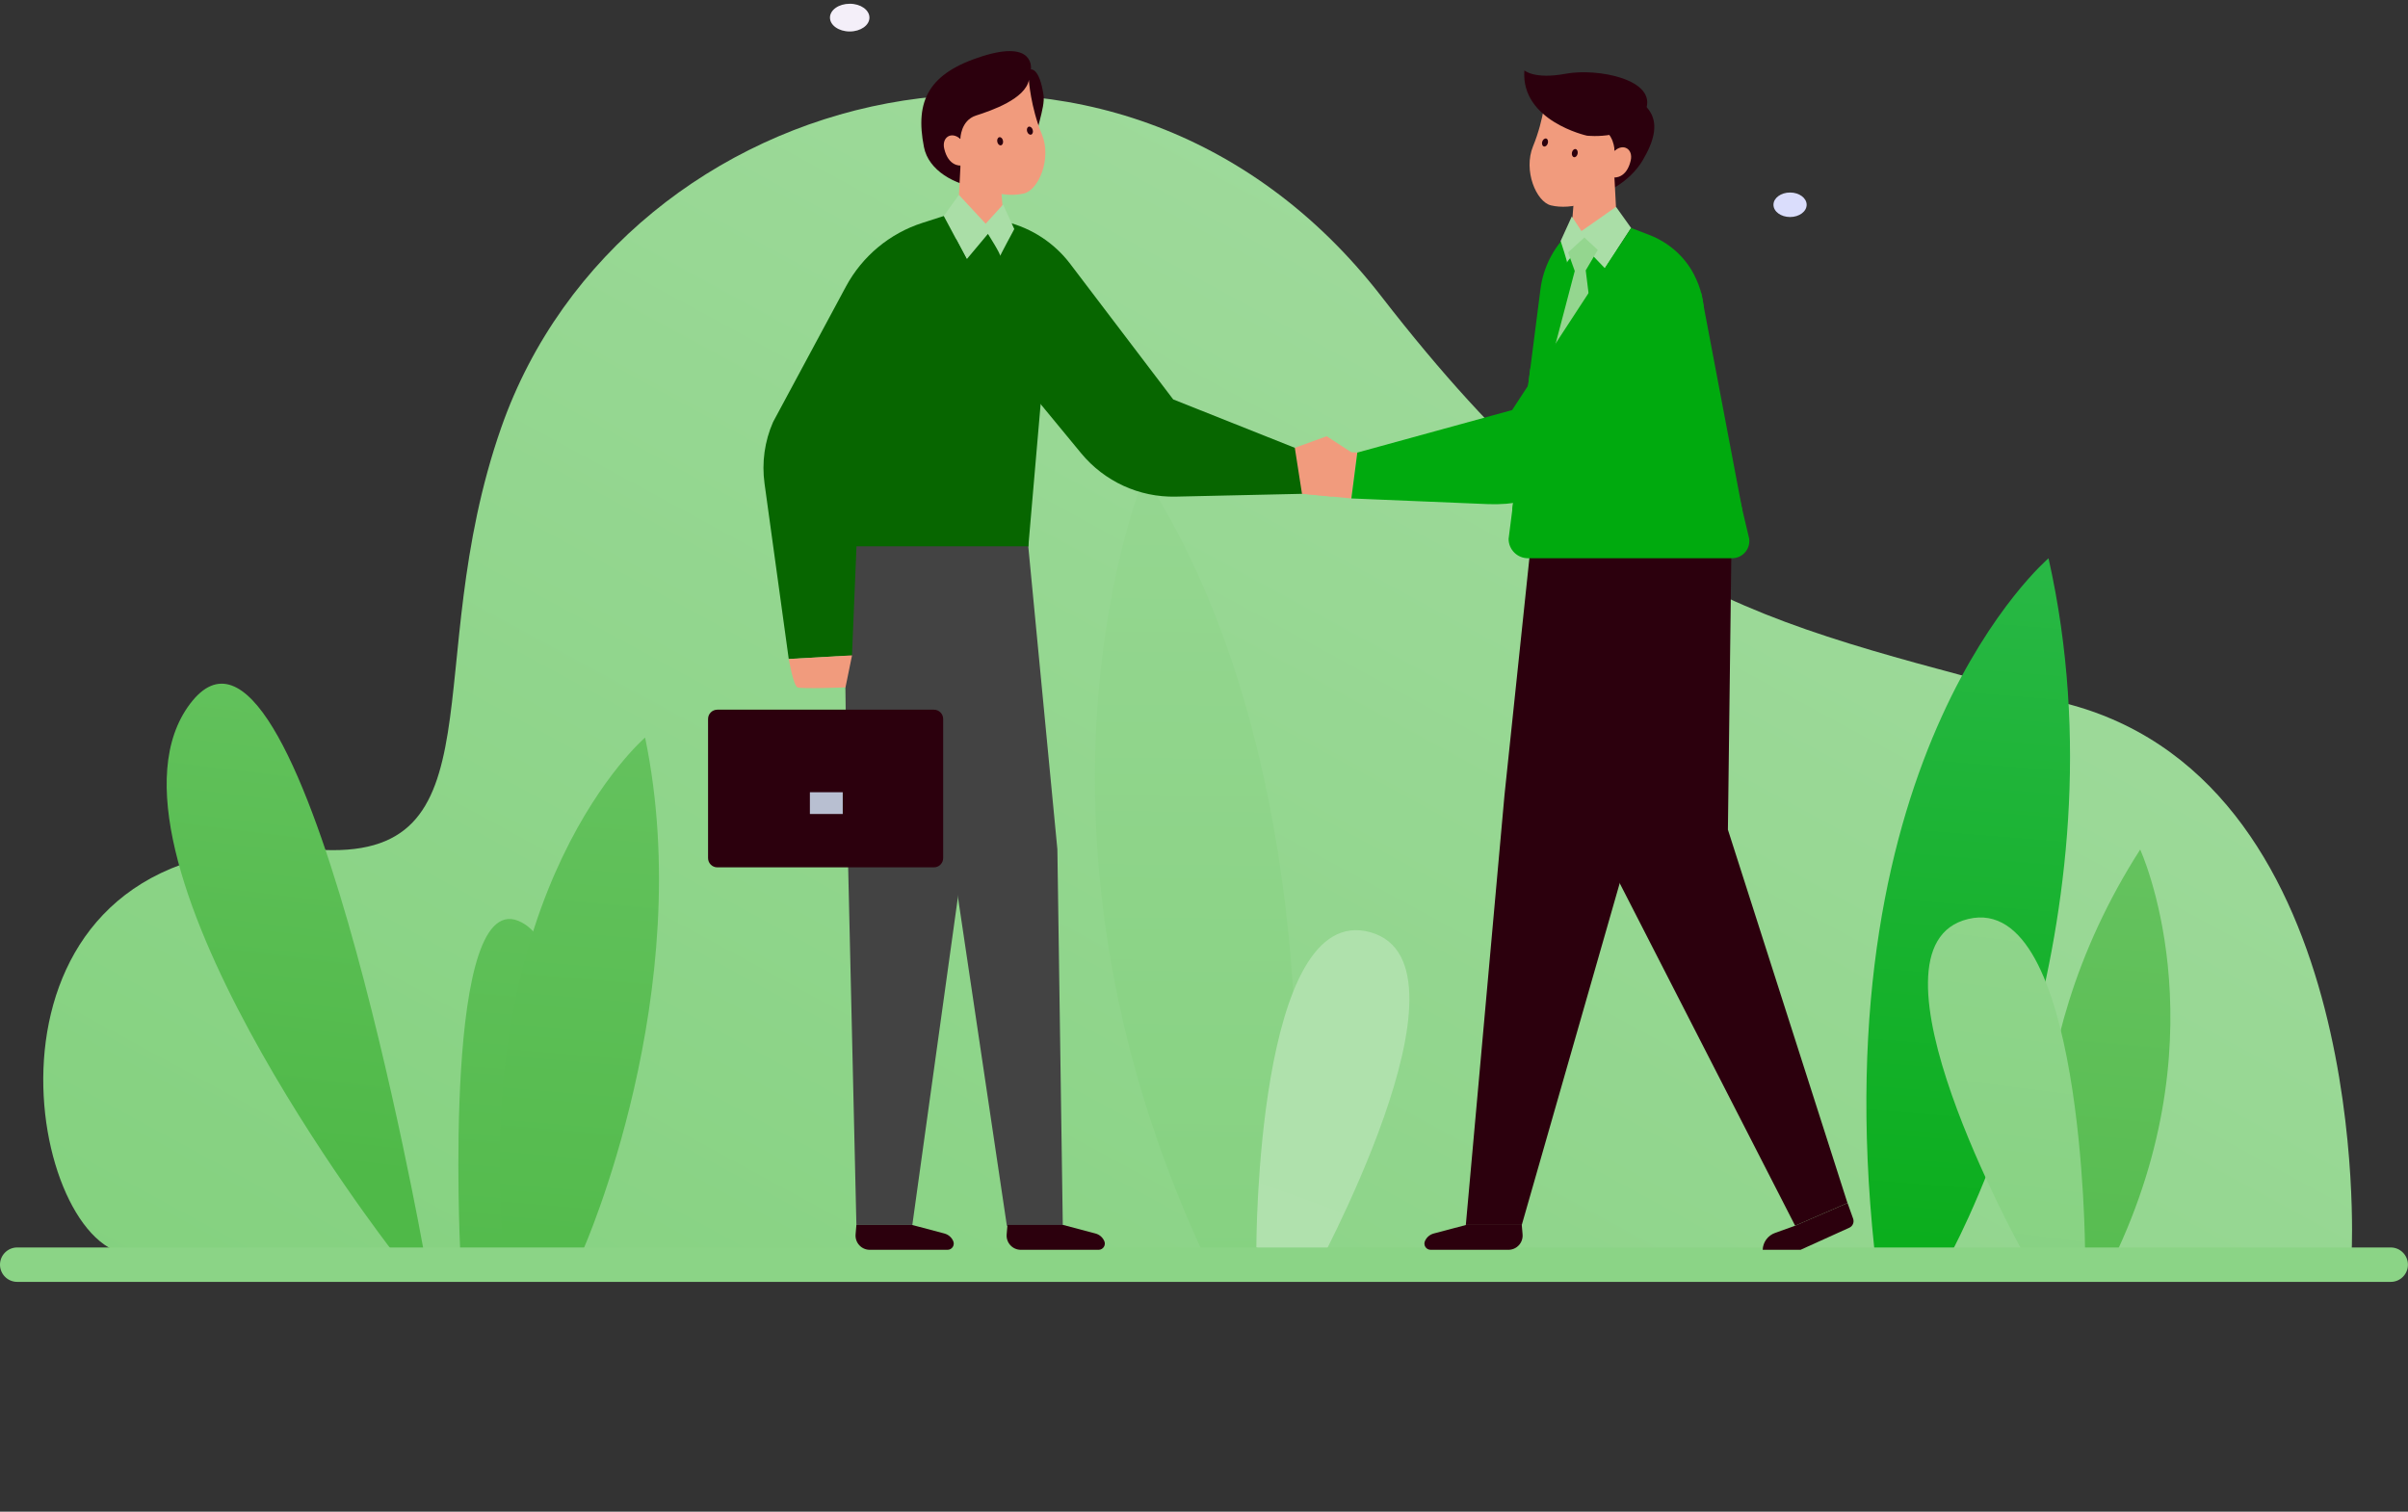
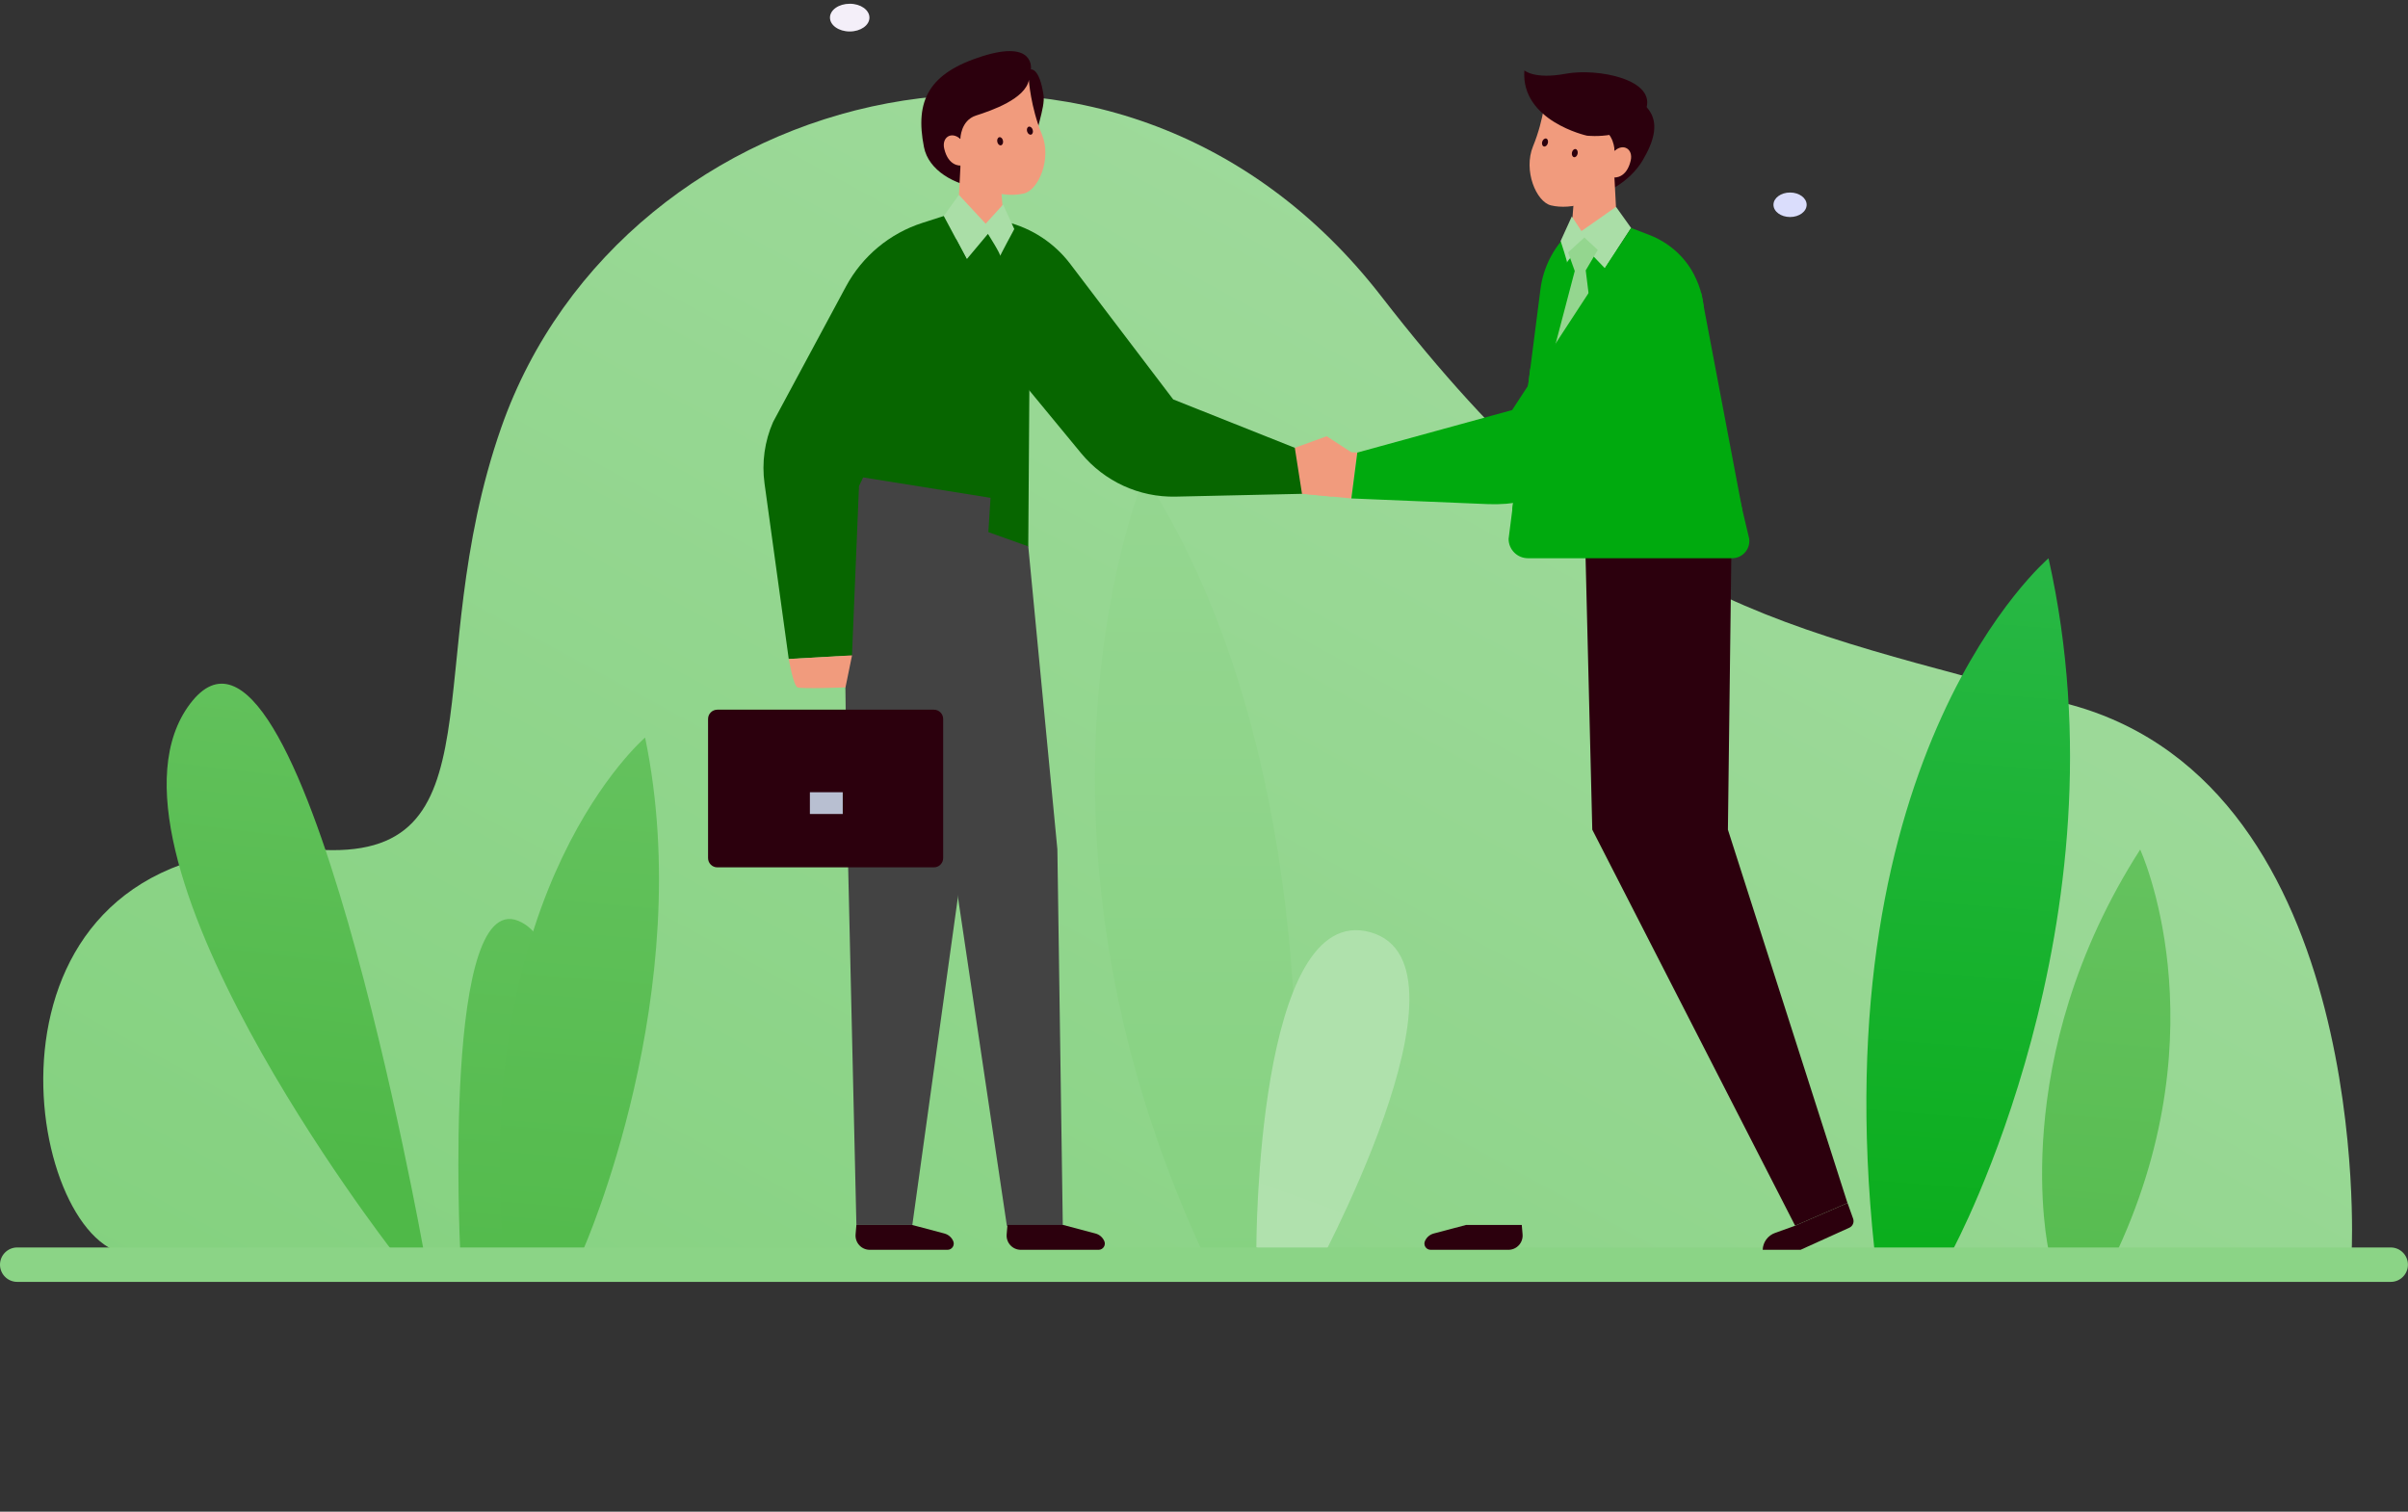
<svg xmlns="http://www.w3.org/2000/svg" width="524" height="329" viewBox="0 0 524 329" fill="none">
  <rect x="0" y="0" width="524" height="329" fill="#333333" stroke="none" />
  <path d="M24.605 272.008H511.756C511.756 272.008 516.371 171.577 450.869 153.449C385.367 135.336 353.512 132.786 300.589 64.5C242.877 -9.978 135.59 17.418 109.077 93.047C90.937 144.822 109.689 187.883 68.574 184.881C-6.071 179.446 3.378 261.851 24.605 272.008Z" fill="url(#paint0_linear_576_8849)" />
  <path d="M393.142 44.566C393.142 46.038 391.526 47.232 389.531 47.232C387.537 47.232 385.921 46.038 385.921 44.566C385.921 43.094 387.537 41.899 389.531 41.899C391.526 41.899 393.142 43.094 393.142 44.566Z" fill="#DADDFC" />
  <path d="M189.197 3.836C189.197 5.512 187.275 6.853 184.902 6.853C182.529 6.853 180.607 5.498 180.607 3.836C180.607 2.161 182.529 0.82 184.902 0.82C187.275 0.805 189.197 2.161 189.197 3.836Z" fill="#F4EFF9" />
  <path d="M424.939 272.008C424.939 272.008 463.565 200.561 445.773 121.507C445.773 121.507 396.33 163.431 407.89 272.008H424.939Z" fill="url(#paint1_linear_576_8849)" />
  <path d="M445.773 272.008C445.773 272.008 436.499 230.478 465.72 184.896C465.72 184.896 483.365 223.133 460.857 272.008H445.773Z" fill="url(#paint2_linear_576_8849)" />
  <path d="M85.186 272.008C85.186 272.008 17.471 184.75 41.377 153.158C65.269 121.565 92.16 272.008 92.16 272.008H85.186Z" fill="url(#paint3_linear_576_8849)" />
  <path d="M109.587 272.008C109.587 272.008 130.989 210.251 113.576 200.779C96.149 191.308 100.138 272.008 100.138 272.008H109.587Z" fill="url(#paint4_linear_576_8849)" />
  <path d="M126.898 272.008C126.898 272.008 151.867 215.934 140.38 160.517C140.38 160.517 102.613 192.808 109.587 272.008H126.898Z" fill="url(#paint5_linear_576_8849)" />
  <path d="M280.601 272.767C280.601 272.767 292.918 171.694 249.066 103.569C249.066 103.569 216.454 180.641 264.601 278.625L280.601 272.767Z" fill="url(#paint6_linear_576_8849)" />
-   <path d="M453.723 272.008C453.723 272.008 453.373 194.018 428.302 200.007C403.231 205.996 439.935 272.008 439.935 272.008H453.723Z" fill="url(#paint7_linear_576_8849)" />
  <path d="M285.448 278.176C285.448 278.176 323.039 209.861 298.216 202.896C273.393 195.93 273.393 271.473 273.393 271.473L285.448 278.176Z" fill="url(#paint8_linear_576_8849)" />
  <path d="M520.258 278.988H3.742C1.674 278.988 0 277.298 0 275.243C0 273.174 1.689 271.498 3.742 271.498H520.244C522.311 271.498 523.985 273.189 523.985 275.243C524 277.298 522.311 278.988 520.258 278.988Z" fill="#8BD486" />
  <path d="M224.721 33.986C225.114 28.711 227.502 23.538 227.08 20.697C226.177 14.649 224.328 15.115 224.328 15.115C224.328 15.115 225.376 8.572 213.744 12.245C202.111 15.917 199.053 21.877 201.062 32.019C203.043 42.176 223.92 44.872 224.721 33.986Z" fill="#2C000D" />
  <path d="M217.864 47.043L224.212 53.309L223.76 118.913L222.508 120.53L181.189 108.348L190.129 61.193L217.864 47.043Z" fill="#076600" />
  <path d="M198.529 266.602L211.341 174.462L215.549 108.348L183.388 103.19L184.319 177.974L186.358 266.602H198.529Z" fill="#434343" />
  <path d="M231.273 266.762L230.094 184.837L223.76 118.913L196.869 109.31L205.372 174.52L219.101 266.762H231.273Z" fill="#434343" />
  <path d="M223.891 17.418C223.891 17.418 224.27 23.29 226.716 29.221C228.9 34.526 226.017 41.331 222.828 42.103C218.475 43.167 211.545 41.476 208.997 36.026C208.997 36.026 206.391 36.26 205.474 32.369C204.892 29.892 207.017 28.507 208.968 30.227C208.968 30.227 208.692 22.868 212.346 22.707C221.285 22.343 223.105 18.452 223.891 17.418Z" fill="#F19B7D" />
  <path d="M209.012 36.026L208.342 48.806L218.344 47.291L217.689 38.999L209.012 36.026Z" fill="#F19B7D" />
  <path d="M218.257 30.62C218.359 31.101 218.155 31.553 217.82 31.626C217.471 31.698 217.121 31.363 217.019 30.868C216.917 30.387 217.121 29.935 217.456 29.862C217.806 29.79 218.17 30.125 218.257 30.62Z" fill="#2C000D" />
  <path d="M224.721 28.245C224.867 28.711 224.721 29.192 224.386 29.294C224.051 29.396 223.658 29.105 223.513 28.624C223.367 28.157 223.513 27.691 223.848 27.575C224.183 27.473 224.576 27.764 224.721 28.245Z" fill="#2C000D" />
  <path d="M208.983 30.227C208.983 30.227 209.012 26.219 212.39 25.141C215.767 24.063 223.105 21.527 223.891 17.418C224.677 13.308 212.127 15.45 208.473 20.726C204.833 26.015 208.983 30.227 208.983 30.227Z" fill="#2C000D" />
  <path d="M208.022 47.014C208.022 47.014 212.36 56.049 215.957 53.294C217.281 52.274 218.17 47.247 218.17 47.247L208.022 47.014Z" fill="#F19B7D" />
-   <path d="M186.358 86.461L179.704 114.643C179.398 116.902 181.146 118.898 183.417 118.898H223.775L227.342 77.615L193.914 81.885C192.298 82.177 186.358 86.461 186.358 86.461Z" fill="#076600" />
  <path d="M283.773 98.264L255.295 86.927L232.889 57.433C229.438 52.886 224.532 49.666 218.999 48.296H218.985C198.223 56.398 211.487 69.805 211.487 69.805L235.277 98.658C240.329 104.778 247.899 108.261 255.834 108.086L288.039 107.372L283.773 98.264Z" fill="#076600" />
  <path d="M214.486 48.69L218.286 44.507L220.717 49.855C220.717 49.855 217.383 56.019 217.645 55.757C217.907 55.495 214.981 50.905 214.981 50.905L210.38 56.398L205.372 47.014L208.662 42.409L214.486 48.69Z" fill="#AADEA7" />
  <path d="M205.372 47.014L200.742 48.5C193.608 50.788 187.639 55.757 184.086 62.358L168.232 91.838C166.382 96.035 165.742 100.683 166.368 105.23L171.638 143.423L185.397 142.651L186.926 105.798L210.38 56.398L205.372 47.014Z" fill="#076600" />
  <path d="M203.217 188.772H156.104C154.983 188.772 154.08 187.868 154.08 186.746V156.48C154.08 155.358 154.983 154.454 156.104 154.454H203.217C204.338 154.454 205.241 155.358 205.241 156.48V186.746C205.241 187.868 204.338 188.772 203.217 188.772Z" fill="#2C000D" />
  <path d="M219.232 266.602L219.058 268.657C218.912 270.464 220.324 272.008 222.144 272.008H239.062C240.052 272.008 240.722 270.974 240.285 270.07L240.27 270.041C239.906 269.254 239.208 268.671 238.363 268.453L231.375 266.602H219.232Z" fill="#2C000D" />
  <path d="M186.358 266.602L186.183 268.657C186.037 270.464 187.45 272.008 189.27 272.008H206.187C207.177 272.008 207.847 270.974 207.41 270.07L207.396 270.041C207.032 269.254 206.333 268.671 205.488 268.453L198.5 266.602L186.358 266.602Z" fill="#2C000D" />
  <path d="M171.638 143.423C171.638 143.423 172.643 149.238 173.546 149.602C174.448 149.966 183.985 149.602 183.985 149.602L185.411 142.636L171.638 143.423Z" fill="#F19B7D" />
  <path d="M183.388 172.422H176.239V177.158H183.388V172.422Z" fill="#B8BFD1" />
  <path d="M335.604 36.58C335.211 31.305 337.686 26.875 338.108 24.034C339.011 17.986 337.642 21.061 337.642 21.061C337.642 21.061 339.52 15.305 351.051 19.254C359.394 22.125 362.742 26.044 357.428 34.948C352.129 43.822 336.405 47.451 335.604 36.58Z" fill="#2C000D" />
  <path d="M390.638 266.762L346.494 180.568L344.776 110.942L376.938 105.783L376.006 180.568L402.023 261.822L390.638 266.762Z" fill="#2C000D" />
-   <path d="M318.977 266.602L327.393 173.019L333.915 110.942L363.456 111.889L354.939 183.57L331.149 266.602H318.977Z" fill="#2C000D" />
  <path d="M336.434 20.012C336.434 20.012 336.055 25.884 333.609 31.815C331.426 37.119 334.308 43.925 337.497 44.697C341.85 45.761 348.78 44.07 351.328 38.62C351.328 38.62 353.934 38.853 354.851 34.963C355.434 32.485 353.308 31.101 351.357 32.821C351.357 32.821 351.634 25.462 347.979 25.301C339.04 24.937 337.22 21.046 336.434 20.012Z" fill="#F19B7D" />
  <path d="M351.313 38.62L351.983 51.4L341.981 49.885L342.636 41.593L351.313 38.62Z" fill="#F19B7D" />
  <path d="M342.068 33.199C341.966 33.68 342.17 34.132 342.505 34.205C342.854 34.278 343.204 33.943 343.306 33.447C343.408 32.966 343.204 32.514 342.869 32.442C342.52 32.383 342.156 32.718 342.068 33.199Z" fill="#2C000D" />
  <path d="M335.604 30.824C335.458 31.291 335.604 31.757 335.939 31.873C336.274 31.975 336.667 31.684 336.812 31.203C336.958 30.737 336.812 30.256 336.478 30.154C336.143 30.066 335.75 30.358 335.604 30.824Z" fill="#2C000D" />
  <path d="M351.343 32.821C351.343 32.821 351.313 28.813 347.936 27.735C344.558 26.657 337.22 24.121 336.434 20.012C335.648 15.902 348.198 18.044 351.852 23.32C355.492 28.609 351.343 32.821 351.343 32.821Z" fill="#2C000D" />
  <path d="M352.303 49.608C352.303 49.608 347.965 58.642 344.369 55.888C343.044 54.868 342.156 49.841 342.156 49.841L352.303 49.608Z" fill="#F19B7D" />
  <path d="M373.982 89.055L380.636 117.237C380.941 119.496 379.194 121.492 376.923 121.492H332.488C330.173 121.492 328.281 119.612 328.281 117.281L332.998 80.195L366.426 84.464C368.027 84.756 373.982 89.055 373.982 89.055Z" fill="#00AA0E" />
  <path d="M345.33 29.527C345.33 29.527 330.887 26.336 331.717 15.319C331.717 15.319 333.886 17.33 340.714 16.048C347.543 14.766 360.748 17.257 358.113 23.99C355.463 30.708 345.33 29.527 345.33 29.527Z" fill="#2C000D" />
  <path d="M281.764 97.463L288.694 94.942L294.067 98.439L289.888 108.086L283.322 107.459L281.764 97.463Z" fill="#F19B7D" />
  <path d="M331.149 266.602L331.324 268.657C331.469 270.464 330.057 272.008 328.237 272.008H311.319C310.329 272.008 309.66 270.974 310.096 270.07L310.111 270.041C310.475 269.254 311.174 268.671 312.018 268.453L319.007 266.602L331.149 266.602Z" fill="#2C000D" />
  <path d="M342.461 49.622L341.18 50.89C337.89 54.14 335.793 58.38 335.211 62.97L329.067 110.942L338.807 118.826L379.136 110.942L370.197 63.786L342.461 49.622Z" fill="#00AA0E" />
  <path d="M344.136 50.293L342.039 47.101L339.608 52.449C339.608 52.449 341.253 57.477 340.991 57.214C340.729 56.952 344.398 53.324 344.398 53.324L349.231 58.38L354.953 49.622L351.663 45.017L344.136 50.293Z" fill="#AADEA7" />
  <path d="M341.224 54.926L342.68 58.978L335.546 86.111L346.989 74.366L345.067 58.846L347.688 54.402L344.776 51.691L341.224 54.926Z" fill="#94D68F" />
  <path d="M283.322 107.459L294.067 108.479L295.362 98.497L286.904 98.06L283.322 107.459Z" fill="#F19B7D" />
  <path d="M295.362 98.497L329.052 89.244L354.939 49.608L358.84 51.109C362.99 52.697 366.499 55.699 368.566 59.633C372.002 66.205 370.43 71.043 370.43 71.043L350.658 97.084C344.31 105.434 334.294 110.155 323.826 109.718L294.067 108.479L295.362 98.497Z" fill="#00AA0E" />
  <path d="M383.577 272.008H391.817L402.431 267.199C403.173 266.864 403.523 266.019 403.261 265.247L402.038 261.822L390.652 266.762L386.299 268.321C384.712 268.875 383.635 270.332 383.577 272.008Z" fill="#2C000D" />
  <defs>
    <linearGradient id="paint0_linear_576_8849" x1="225.518" y1="401.523" x2="472.241" y2="-52.235" gradientUnits="userSpaceOnUse">
      <stop stop-color="#83D17E" />
      <stop offset="1" stop-color="#ABDEA8" />
    </linearGradient>
    <linearGradient id="paint1_linear_576_8849" x1="-3.829" y1="293.285" x2="34.204" y2="-181.343" gradientUnits="userSpaceOnUse">
      <stop stop-color="#00AA0E" />
      <stop offset="1" stop-color="#5DC98D" />
    </linearGradient>
    <linearGradient id="paint2_linear_576_8849" x1="49.507" y1="297.574" x2="90.488" y2="-172.266" gradientUnits="userSpaceOnUse">
      <stop stop-color="#4FB948" />
      <stop offset="1" stop-color="#94D68F" />
    </linearGradient>
    <linearGradient id="paint3_linear_576_8849" x1="141.27" y1="263.183" x2="187.043" y2="-107.619" gradientUnits="userSpaceOnUse">
      <stop stop-color="#4FB948" />
      <stop offset="1" stop-color="#94D68F" />
    </linearGradient>
    <linearGradient id="paint4_linear_576_8849" x1="-79.019" y1="289.48" x2="-43.243" y2="-168.794" gradientUnits="userSpaceOnUse">
      <stop stop-color="#4FB948" />
      <stop offset="1" stop-color="#94D68F" />
    </linearGradient>
    <linearGradient id="paint5_linear_576_8849" x1="31.542" y1="296.497" x2="72.066" y2="-182.356" gradientUnits="userSpaceOnUse">
      <stop stop-color="#4FB948" />
      <stop offset="1" stop-color="#94D68F" />
    </linearGradient>
    <linearGradient id="paint6_linear_576_8849" x1="222.915" y1="297.891" x2="226.89" y2="-130.392" gradientUnits="userSpaceOnUse">
      <stop stop-color="#84D17F" />
      <stop offset="1" stop-color="#A9DDA5" />
    </linearGradient>
    <linearGradient id="paint7_linear_576_8849" x1="130.518" y1="276.387" x2="182.736" y2="-129.666" gradientUnits="userSpaceOnUse">
      <stop stop-color="#84D17F" />
      <stop offset="1" stop-color="#ABDEA8" />
    </linearGradient>
    <linearGradient id="paint8_linear_576_8849" x1="-74.873" y1="230.997" x2="114.742" y2="-295.722" gradientUnits="userSpaceOnUse">
      <stop stop-color="#B1E2AE" />
      <stop offset="1" stop-color="#A8DDA5" />
    </linearGradient>
  </defs>
</svg>